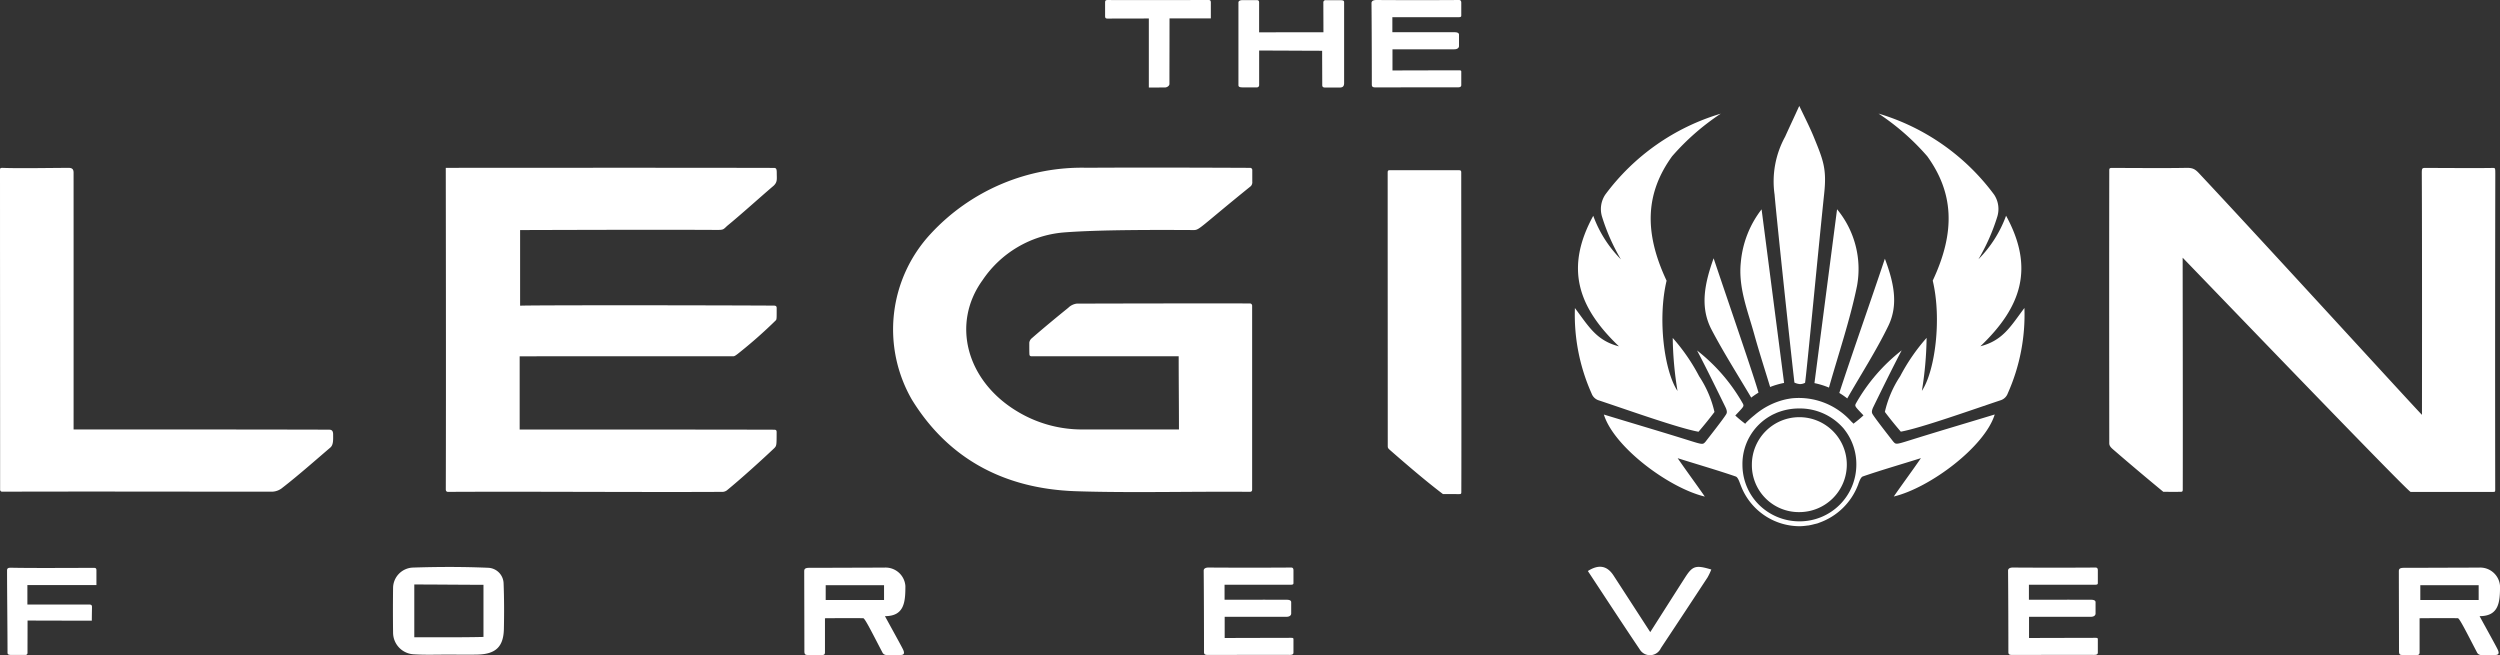
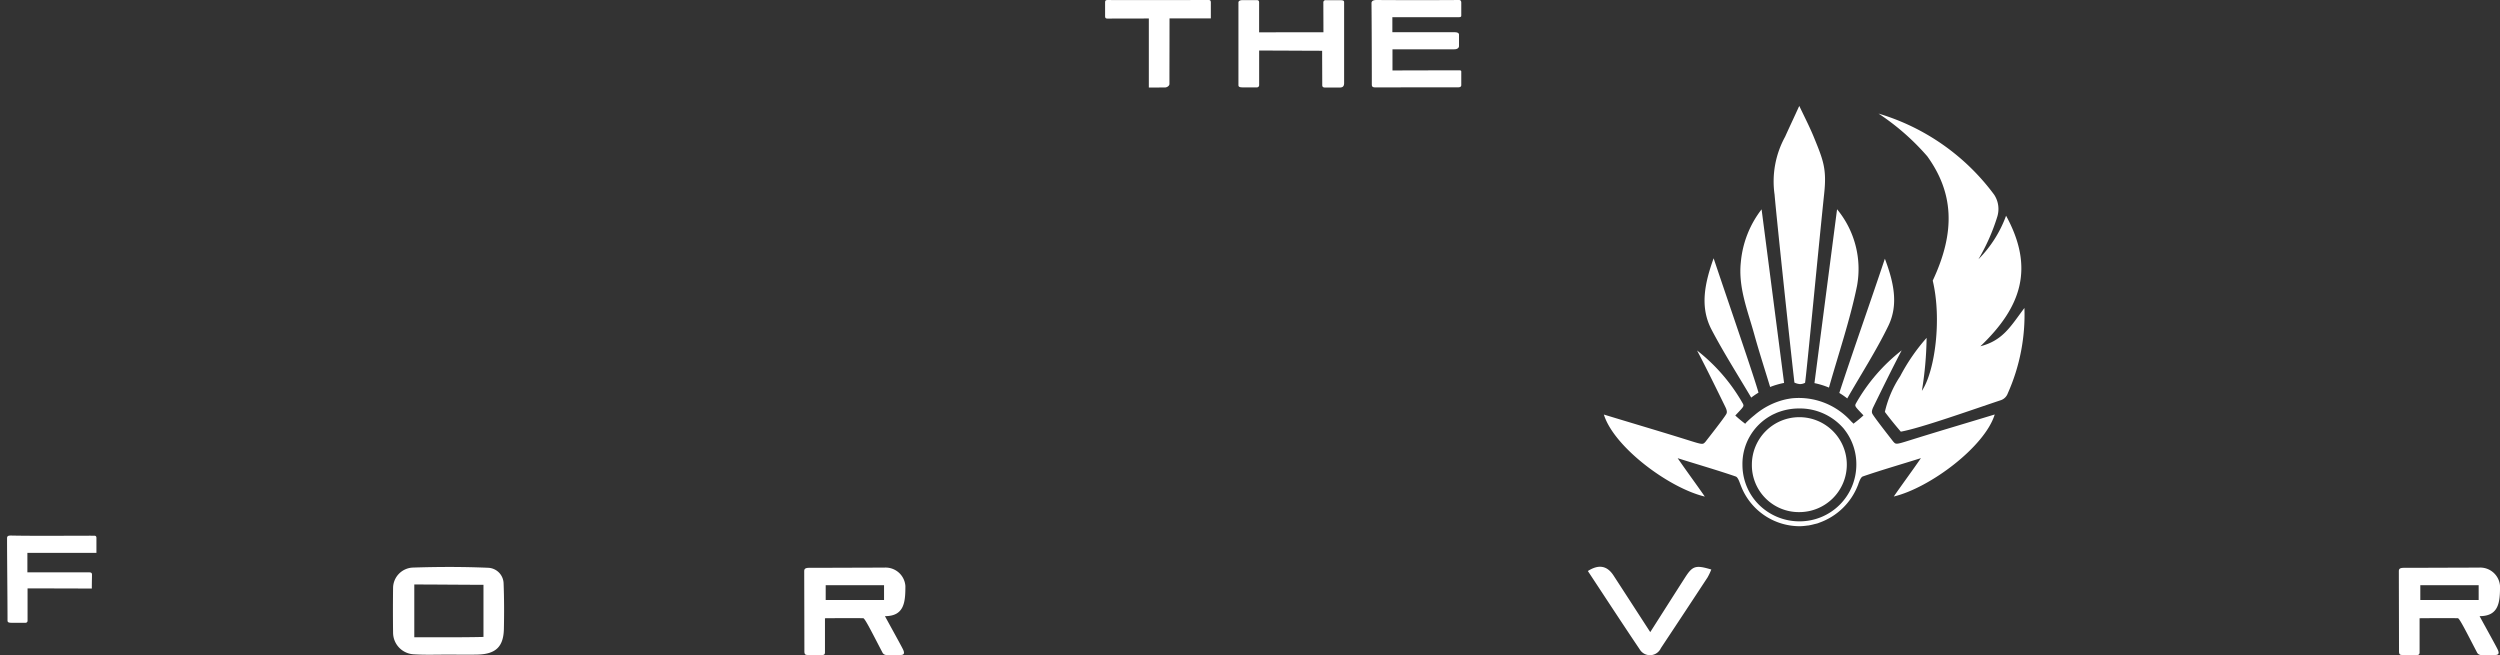
<svg xmlns="http://www.w3.org/2000/svg" viewBox="0 0 261.138 68.439" fill="white">
  <rect x="0" y="0" width="261.138" height="68.439" fill="#333333" stroke="none" />
-   <path d="M211.931 61.076v1.57c1.821 0 4.613-.009 6.439 0 .234 0 .522.024.522.259v1.177c0 .2-.177.345-.492.345-1.83.009-4.589 0-6.457 0v2.213c2.068 0 4.93-.016 6.958-.016.131 0 .228.018.228.131v1.41c0 .3-.363.237-.732.237-2.456 0-7.633.009-8.119.009-.28 0-.493.012-.493-.291 0-2.436-.011-6.078-.033-8.515 0-.275.309-.324.494-.324 2.557.018 6.084.02 8.642 0 .207 0 .241.148.241.288v1.333c0 .158-.093.177-.376.177h-5.447ZM127.911 61.076v1.57c1.821 0 4.613-.009 6.439 0 .234 0 .522.024.522.259v1.177c0 .2-.177.345-.492.345-1.829.009-4.589 0-6.456 0v2.213c2.067 0 4.929-.016 6.957-.016.131 0 .228.018.228.131v1.41c0 .3-.363.237-.732.237-2.456 0-7.633.009-8.119.009-.28 0-.493.012-.493-.291 0-2.436-.011-6.078-.033-8.515 0-.275.309-.324.494-.324 2.557.018 6.084.02 8.642 0 .207 0 .241.148.241.288v1.333c0 .158-.093.177-.376.177h-5.447ZM228 51.125c0 .2-.037.248-.241.248-.521.006-1.5 0-1.789 0-1.574-1.3-3.5-2.915-5.16-4.354-.232-.2-.485-.4-.486-.709-.008-9.353-.016-19.173 0-28.526 0-.174.046-.242.245-.242 2.238 0 5.6.037 7.8-.008.782-.015.987.187 1.527.776 7.268 7.761 22.617 24.582 23.092 25.022 0-.409.022-17.6-.018-25.2 0-.568.013-.6.459-.59 1.8 0 5.174.034 6.972 0 .231 0 .246.024.246.559a9330.843 9330.843 0 0 0-.009 33.041c0 .241-.017.241-.281.241-2.359.012-6.15 0-8.554 0-.275 0-20.953-21.514-23.813-24.464-.004.355.03 17.05.01 24.206ZM123.148 44.862c0-2.609-.029-5.02-.029-7.646h-15.343c-.225 0-.246-.1-.252-.284-.011-.339-.009-.755-.009-1.136a.722.722 0 0 1 .27-.472c1.145-1 2.624-2.223 3.8-3.173a1.54 1.54 0 0 1 .887-.436c5.873-.017 12.189-.028 18.063-.018a.233.233 0 0 1 .257.238v19.2c0 .158-.068.239-.252.239-5.714-.057-12.472.128-18.18-.065-7.27-.246-13.207-3.239-17.1-9.55a14.672 14.672 0 0 1 1.94-17.321 21.5 21.5 0 0 1 16.362-6.914c5.354-.034 11.64-.015 16.994.009a.227.227 0 0 1 .251.244v1.194a.6.6 0 0 1-.147.469c-5.33 4.309-5.365 4.59-5.96 4.59-3.8-.018-9.932-.045-13.664.257a11.358 11.358 0 0 0-8.4 4.975c-3.267 4.514-1.707 10.439 3.5 13.637a13.057 13.057 0 0 0 6.928 1.961c3.309.007 6.62.002 10.084.002ZM46.563 17.532c.56 0 23.636-.022 34.266.007.265 0 .307.118.307.551 0 .624.089.917-.33 1.315-1.306 1.106-3.446 3.045-4.858 4.195-.408.385-.378.418-1.09.418-6.114-.041-19.986.014-20.53.014v7.9c1.174-.063 19.094-.05 26.487-.009.225 0 .312.063.312.256 0 1.039.007 1.162-.081 1.273a49.451 49.451 0 0 1-3.989 3.515c-.362.276-.394.246-.514.246-6.673 0-21.773.005-22.261.005v7.649c.463 0 18.469-.006 26.542.018.209 0 .3.033.3.253 0 1.39-.007 1.422-.241 1.67-1.358 1.286-3.52 3.239-4.956 4.412a.847.847 0 0 1-.57.159c-8.792.044-19.762-.048-28.554 0-.152 0-.237-.086-.237-.257.034-10.356-.003-32.981-.003-33.59ZM7.687 44.862c.572 0 18.547-.008 26.616.019.23 0 .494 0 .494.493s.048 1.067-.276 1.361c-1.49 1.274-3.461 3.011-5.005 4.2a1.767 1.767 0 0 1-1.165.425c-8.711 0-19.2-.031-28.109 0a.213.213 0 0 1-.23-.241C.012 40.613 0 28.286 0 17.776c0-.189.018-.241.248-.241 1.755.069 5.2 0 6.938 0 .415 0 .5.217.5.511.005 8.266.001 26.274.001 26.816ZM152.643 51.373c0 .221-.036.239-.25.239-.067 0-1.155-.005-1.669-.005-1.779-1.344-3.819-3.1-5.5-4.569-.242-.212-.266-.252-.266-.477 0-9.067-.009-19.464-.009-28.53 0-.236.072-.252.259-.252 1.784 0 5.389-.007 7.157 0 .208 0 .269.048.269.23 0 5.191.033 28.172.009 33.364ZM174.084 29.32c-2.442-5.194-2.138-9.231.57-12.988a24.836 24.836 0 0 1 5.095-4.461 23.278 23.278 0 0 0-12.08 8.473 2.725 2.725 0 0 0-.311 2.346 20.736 20.736 0 0 0 1.955 4.4 12.545 12.545 0 0 1-2.889-4.548c-2.984 5.458-1.611 9.543 2.684 13.636-2.373-.606-3.178-2.114-4.6-4a20.127 20.127 0 0 0 1.74 8.92 1.171 1.171 0 0 0 .686.7c3.02 1 8.378 2.92 10.484 3.3a42.358 42.358 0 0 0 1.668-2.062 11.27 11.27 0 0 0-1.6-3.73 20 20 0 0 0-2.761-4.006 36.583 36.583 0 0 0 .5 5.537c-1.38-2.062-2.099-7.496-1.141-11.517Z" />
-   <path d="M200.377 45.713c-2.378.737-2.29.771-2.623.406-.339-.44-1.933-2.46-2.168-2.888-.061-.113-.115-.287.092-.716.757-1.55 2.166-4.42 2.964-5.918a18.721 18.721 0 0 0-4.8 5.577c-.117.269-.055.3.808 1.215a12.619 12.619 0 0 1-1.047.868l-.023-.023-.006-.017c-.062-.064-.127-.118-.191-.18a7.325 7.325 0 0 0-6.219-2.43c-.109.013-.216.032-.324.05s-.2.035-.305.058a7.614 7.614 0 0 0-3.274 1.654 10.593 10.593 0 0 0-.926.834l-.02.058-.009.009a12.619 12.619 0 0 1-1.047-.868c.863-.914.925-.946.808-1.215a18.733 18.733 0 0 0-4.8-5.577c.8 1.5 2.207 4.368 2.964 5.918.207.43.153.6.091.717-.234.428-1.828 2.447-2.167 2.888-.333.365-.245.33-2.623-.407-2.541-.787-5.393-1.628-8-2.425 1.042 3.387 6.793 7.674 10.544 8.569-.857-1.246-1.874-2.612-2.836-4.01 2.163.682 4.2 1.268 6.065 1.912.257.089.41.647.538.957a6.587 6.587 0 0 0 6.184 4.237 6.3 6.3 0 0 0 .78-.072h.055a6.063 6.063 0 0 0 .615-.134c.135-.033.272-.061.4-.1.066-.022.129-.051.194-.075a6.741 6.741 0 0 0 3.981-3.863l.016-.043c.01-.022.023-.041.032-.064v-.027c.119-.315.262-.745.487-.823 1.869-.644 3.9-1.23 6.065-1.911-.962 1.4-1.979 2.763-2.836 4.009 3.751-.894 9.5-5.182 10.543-8.569-2.589.79-5.441 1.631-7.982 2.419Zm-17 6.623a5.9 5.9 0 0 1-1.369-3.759 5.769 5.769 0 0 1 2.967-5.161c.029-.016.057-.034.087-.05.13-.069.265-.13.4-.19.041-.018.08-.038.122-.055.15-.062.305-.116.461-.166.026-.008.05-.018.076-.025a6.223 6.223 0 0 1 1.777-.264 6.046 6.046 0 0 1 4.622 2.03l.039.044c.048.056.091.116.136.174a5.857 5.857 0 0 1 1.209 3.649 5.923 5.923 0 0 1-5.965 5.894 6 6 0 0 1-4.225-1.753 5.904 5.904 0 0 1-.322-.35ZM260.627 68.419h-1.392a.489.489 0 0 1-.506-.285c-1.19-2.283-1.826-3.563-2-3.563-.284 0-3.609-.008-3.99.01v3.562c0 .225-.113.276-.275.276h-1.447c-.289 0-.428-.015-.428-.393 0-2.114-.017-7.66-.017-8.351 0-.234.076-.363.54-.363 2.184 0 5.645-.021 7.8-.021a2.073 2.073 0 0 1 2.229 1.928c0 1.676-.114 3.142-2.133 3.142.311.589 1.525 2.766 1.825 3.355.227.429.257.703-.206.703Zm-7.813-7.289v1.543h6.095V61.13ZM94.061 68.419h-1.393a.487.487 0 0 1-.505-.285c-1.19-2.283-1.827-3.563-2-3.563-.284 0-3.609-.008-3.991.01v3.562c0 .225-.112.276-.274.276H84.45c-.289 0-.428-.015-.428-.393 0-2.114-.017-7.66-.017-8.351 0-.234.076-.363.539-.363 2.185 0 5.646-.021 7.8-.021a2.073 2.073 0 0 1 2.229 1.928c0 1.676-.114 3.142-2.133 3.142.311.589 1.525 2.766 1.824 3.355.23.429.26.703-.203.703Zm-7.813-7.289v1.543h6.095V61.13ZM46.784 68.376c-1.2 0-2.409.046-3.61-.034a2.274 2.274 0 0 1-2.115-2.242 184.09 184.09 0 0 1 0-4.7 2.153 2.153 0 0 1 2.075-2.114c2.621-.085 5.25-.092 7.868.022a1.68 1.68 0 0 1 1.6 1.6c.063 1.591.065 3.186.032 4.778-.039 1.858-.838 2.639-2.742 2.687-1.035.027-2.071.004-3.108.003Zm-3.509-1.811c2.282 0 5.008.019 7.226-.034v-5.445c-2.18 0-4.98-.034-7.226-.034ZM145.439 1.8v1.565c1.82 0 4.613-.009 6.438 0 .235 0 .523.024.523.258v1.183c0 .2-.177.344-.493.344-1.829.01-4.588 0-6.456 0v2.209c2.068 0 4.93-.015 6.958-.015.131 0 .228.018.228.13v1.411c0 .3-.363.236-.733.236-2.456 0-7.632.009-8.119.009-.279 0-.492.013-.492-.29 0-2.436-.011-6.079-.033-8.516 0-.275.309-.323.494-.323 2.557.018 6.084.02 8.641 0 .208 0 .242.148.242.288v1.334c0 .157-.092.176-.375.176h-5.447ZM131.524 5.28v3.607a.231.231 0 0 1-.238.241h-1.443c-.417 0-.482-.083-.482-.248V.266c0-.151.131-.255.478-.255h1.439c.187 0 .243.1.243.241v3.123c2.246 0 4.438-.006 6.719-.006 0-.793-.009-2.3-.009-3.088a.231.231 0 0 1 .262-.261c.412-.005 1.121 0 1.432 0 .388 0 .475.039.475.231v8.422c0 .408-.209.472-.487.472h-1.432c-.194 0-.365-.008-.365-.252 0-.969-.011-2.524-.011-3.589-2.199-.004-4.289-.024-6.581-.024ZM2.879 64.821c0 1.318-.006 2.388-.006 3.361a.211.211 0 0 1-.237.231H1.2c-.329 0-.414-.069-.414-.24 0-2.118-.049-6.488-.049-8.591 0-.282.2-.279.469-.279 2.277.049 6.349.013 8.627.015.153 0 .24.051.24.237v1.559H2.861v2.033h6.47c.243 0 .277.11.277.264 0 .261-.017.787-.017 1.424-2.181.001-4.42-.014-6.712-.014ZM178.755 59.488a6.624 6.624 0 0 1-.392.826q-2.428 3.7-4.877 7.391a1.25 1.25 0 0 1-2.215.117c-1.826-2.71-3.61-5.448-5.411-8.176 1.142-.726 2.014-.562 2.687.474 1.26 1.938 2.516 3.88 3.83 5.908 1.246-1.955 2.438-3.833 3.638-5.706.785-1.222 1.102-1.322 2.74-.834ZM126.479 1.924h-4.316c0 1.941-.009 5.03-.009 6.848 0 .2-.257.365-.47.365-.291 0-1.178.009-1.682.009V1.932c-1.3 0-3.16.008-4.314.008-.174 0-.255-.042-.255-.261V.267c0-.2.054-.264.276-.264 2.877.009 7.643 0 10.52 0 .146 0 .25.011.25.276Z" />
+   <path d="M200.377 45.713c-2.378.737-2.29.771-2.623.406-.339-.44-1.933-2.46-2.168-2.888-.061-.113-.115-.287.092-.716.757-1.55 2.166-4.42 2.964-5.918a18.721 18.721 0 0 0-4.8 5.577c-.117.269-.055.3.808 1.215a12.619 12.619 0 0 1-1.047.868l-.023-.023-.006-.017c-.062-.064-.127-.118-.191-.18a7.325 7.325 0 0 0-6.219-2.43c-.109.013-.216.032-.324.05s-.2.035-.305.058a7.614 7.614 0 0 0-3.274 1.654 10.593 10.593 0 0 0-.926.834l-.02.058-.009.009a12.619 12.619 0 0 1-1.047-.868c.863-.914.925-.946.808-1.215a18.733 18.733 0 0 0-4.8-5.577c.8 1.5 2.207 4.368 2.964 5.918.207.43.153.6.091.717-.234.428-1.828 2.447-2.167 2.888-.333.365-.245.33-2.623-.407-2.541-.787-5.393-1.628-8-2.425 1.042 3.387 6.793 7.674 10.544 8.569-.857-1.246-1.874-2.612-2.836-4.01 2.163.682 4.2 1.268 6.065 1.912.257.089.41.647.538.957a6.587 6.587 0 0 0 6.184 4.237 6.3 6.3 0 0 0 .78-.072h.055a6.063 6.063 0 0 0 .615-.134c.135-.033.272-.061.4-.1.066-.022.129-.051.194-.075a6.741 6.741 0 0 0 3.981-3.863l.016-.043c.01-.022.023-.041.032-.064v-.027c.119-.315.262-.745.487-.823 1.869-.644 3.9-1.23 6.065-1.911-.962 1.4-1.979 2.763-2.836 4.009 3.751-.894 9.5-5.182 10.543-8.569-2.589.79-5.441 1.631-7.982 2.419Zm-17 6.623a5.9 5.9 0 0 1-1.369-3.759 5.769 5.769 0 0 1 2.967-5.161c.029-.016.057-.034.087-.05.13-.069.265-.13.4-.19.041-.018.08-.038.122-.055.15-.062.305-.116.461-.166.026-.008.05-.018.076-.025a6.223 6.223 0 0 1 1.777-.264 6.046 6.046 0 0 1 4.622 2.03l.039.044c.048.056.091.116.136.174a5.857 5.857 0 0 1 1.209 3.649 5.923 5.923 0 0 1-5.965 5.894 6 6 0 0 1-4.225-1.753 5.904 5.904 0 0 1-.322-.35ZM260.627 68.419h-1.392a.489.489 0 0 1-.506-.285c-1.19-2.283-1.826-3.563-2-3.563-.284 0-3.609-.008-3.99.01v3.562c0 .225-.113.276-.275.276h-1.447c-.289 0-.428-.015-.428-.393 0-2.114-.017-7.66-.017-8.351 0-.234.076-.363.54-.363 2.184 0 5.645-.021 7.8-.021a2.073 2.073 0 0 1 2.229 1.928c0 1.676-.114 3.142-2.133 3.142.311.589 1.525 2.766 1.825 3.355.227.429.257.703-.206.703Zm-7.813-7.289v1.543h6.095V61.13ZM94.061 68.419h-1.393a.487.487 0 0 1-.505-.285c-1.19-2.283-1.827-3.563-2-3.563-.284 0-3.609-.008-3.991.01v3.562c0 .225-.112.276-.274.276H84.45c-.289 0-.428-.015-.428-.393 0-2.114-.017-7.66-.017-8.351 0-.234.076-.363.539-.363 2.185 0 5.646-.021 7.8-.021a2.073 2.073 0 0 1 2.229 1.928c0 1.676-.114 3.142-2.133 3.142.311.589 1.525 2.766 1.824 3.355.23.429.26.703-.203.703Zm-7.813-7.289v1.543h6.095V61.13ZM46.784 68.376c-1.2 0-2.409.046-3.61-.034a2.274 2.274 0 0 1-2.115-2.242 184.09 184.09 0 0 1 0-4.7 2.153 2.153 0 0 1 2.075-2.114c2.621-.085 5.25-.092 7.868.022a1.68 1.68 0 0 1 1.6 1.6c.063 1.591.065 3.186.032 4.778-.039 1.858-.838 2.639-2.742 2.687-1.035.027-2.071.004-3.108.003Zm-3.509-1.811c2.282 0 5.008.019 7.226-.034v-5.445c-2.18 0-4.98-.034-7.226-.034ZM145.439 1.8v1.565c1.82 0 4.613-.009 6.438 0 .235 0 .523.024.523.258v1.183c0 .2-.177.344-.493.344-1.829.01-4.588 0-6.456 0v2.209c2.068 0 4.93-.015 6.958-.015.131 0 .228.018.228.13v1.411c0 .3-.363.236-.733.236-2.456 0-7.632.009-8.119.009-.279 0-.492.013-.492-.29 0-2.436-.011-6.079-.033-8.516 0-.275.309-.323.494-.323 2.557.018 6.084.02 8.641 0 .208 0 .242.148.242.288v1.334c0 .157-.092.176-.375.176h-5.447ZM131.524 5.28v3.607a.231.231 0 0 1-.238.241h-1.443c-.417 0-.482-.083-.482-.248V.266c0-.151.131-.255.478-.255h1.439c.187 0 .243.1.243.241v3.123c2.246 0 4.438-.006 6.719-.006 0-.793-.009-2.3-.009-3.088a.231.231 0 0 1 .262-.261c.412-.005 1.121 0 1.432 0 .388 0 .475.039.475.231v8.422c0 .408-.209.472-.487.472h-1.432c-.194 0-.365-.008-.365-.252 0-.969-.011-2.524-.011-3.589-2.199-.004-4.289-.024-6.581-.024ZM2.879 64.821a.211.211 0 0 1-.237.231H1.2c-.329 0-.414-.069-.414-.24 0-2.118-.049-6.488-.049-8.591 0-.282.2-.279.469-.279 2.277.049 6.349.013 8.627.015.153 0 .24.051.24.237v1.559H2.861v2.033h6.47c.243 0 .277.11.277.264 0 .261-.017.787-.017 1.424-2.181.001-4.42-.014-6.712-.014ZM178.755 59.488a6.624 6.624 0 0 1-.392.826q-2.428 3.7-4.877 7.391a1.25 1.25 0 0 1-2.215.117c-1.826-2.71-3.61-5.448-5.411-8.176 1.142-.726 2.014-.562 2.687.474 1.26 1.938 2.516 3.88 3.83 5.908 1.246-1.955 2.438-3.833 3.638-5.706.785-1.222 1.102-1.322 2.74-.834ZM126.479 1.924h-4.316c0 1.941-.009 5.03-.009 6.848 0 .2-.257.365-.47.365-.291 0-1.178.009-1.682.009V1.932c-1.3 0-3.16.008-4.314.008-.174 0-.255-.042-.255-.261V.267c0-.2.054-.264.276-.264 2.877.009 7.643 0 10.52 0 .146 0 .25.011.25.276Z" />
  <path d="M182.993 48.5a4.958 4.958 0 1 1 4.978 4.992 4.9 4.9 0 0 1-4.978-4.992ZM201.884 29.312c2.441-5.194 2.138-9.231-.571-12.988a24.83 24.83 0 0 0-5.094-4.461 23.277 23.277 0 0 1 12.081 8.473 2.722 2.722 0 0 1 .312 2.346 20.837 20.837 0 0 1-1.955 4.4 12.567 12.567 0 0 0 2.888-4.548c2.984 5.458 1.612 9.543-2.684 13.636 2.374-.606 3.179-2.114 4.6-4a20.127 20.127 0 0 1-1.739 8.92 1.17 1.17 0 0 1-.687.7c-3.019 1.005-8.377 2.92-10.484 3.3a41.573 41.573 0 0 1-1.667-2.062 11.248 11.248 0 0 1 1.6-3.73 20.088 20.088 0 0 1 2.76-4.006 36.58 36.58 0 0 1-.494 5.537c1.373-2.062 2.091-7.495 1.134-11.517ZM183.683 41.014c-.422-1.571-3.252-9.749-4.686-14.036-.961 2.684-1.442 5.115-.212 7.463s2.784 4.8 4.139 7.091a8.188 8.188 0 0 1 .759-.518ZM184.9 40.423a8.117 8.117 0 0 1 1.457-.423l-2.35-18.133a10.533 10.533 0 0 0-2.167 5.51c-.284 2.633.7 5.024 1.38 7.471.516 1.87 1.116 3.716 1.68 5.575ZM187.436 39.964a1.683 1.683 0 0 0 .586.158 1.223 1.223 0 0 0 .527-.135c.155-.947 1.415-14.247 2-19.8.272-2.568-.109-3.476-1.077-5.849-.408-1-.934-2.034-1.53-3.275-.581 1.284-1.009 2.173-1.478 3.219a9.7 9.7 0 0 0-1.1 6.048c.177 2.121 1.485 14.508 2.072 19.634ZM191.045 40.487c1.018-3.6 2.2-7.059 2.928-10.612a9.792 9.792 0 0 0-2.082-8.017c-.795 6.126-1.594 12.243-2.362 18.161a8.1 8.1 0 0 1 1.516.468Z" />
  <path d="M196.885 27.022c-1.535 4.6-3.321 9.619-4.76 14.024a8.046 8.046 0 0 1 .83.573c1.41-2.472 3.067-5.046 4.3-7.6 1.077-2.238.545-4.561-.37-6.997Z" />
</svg>